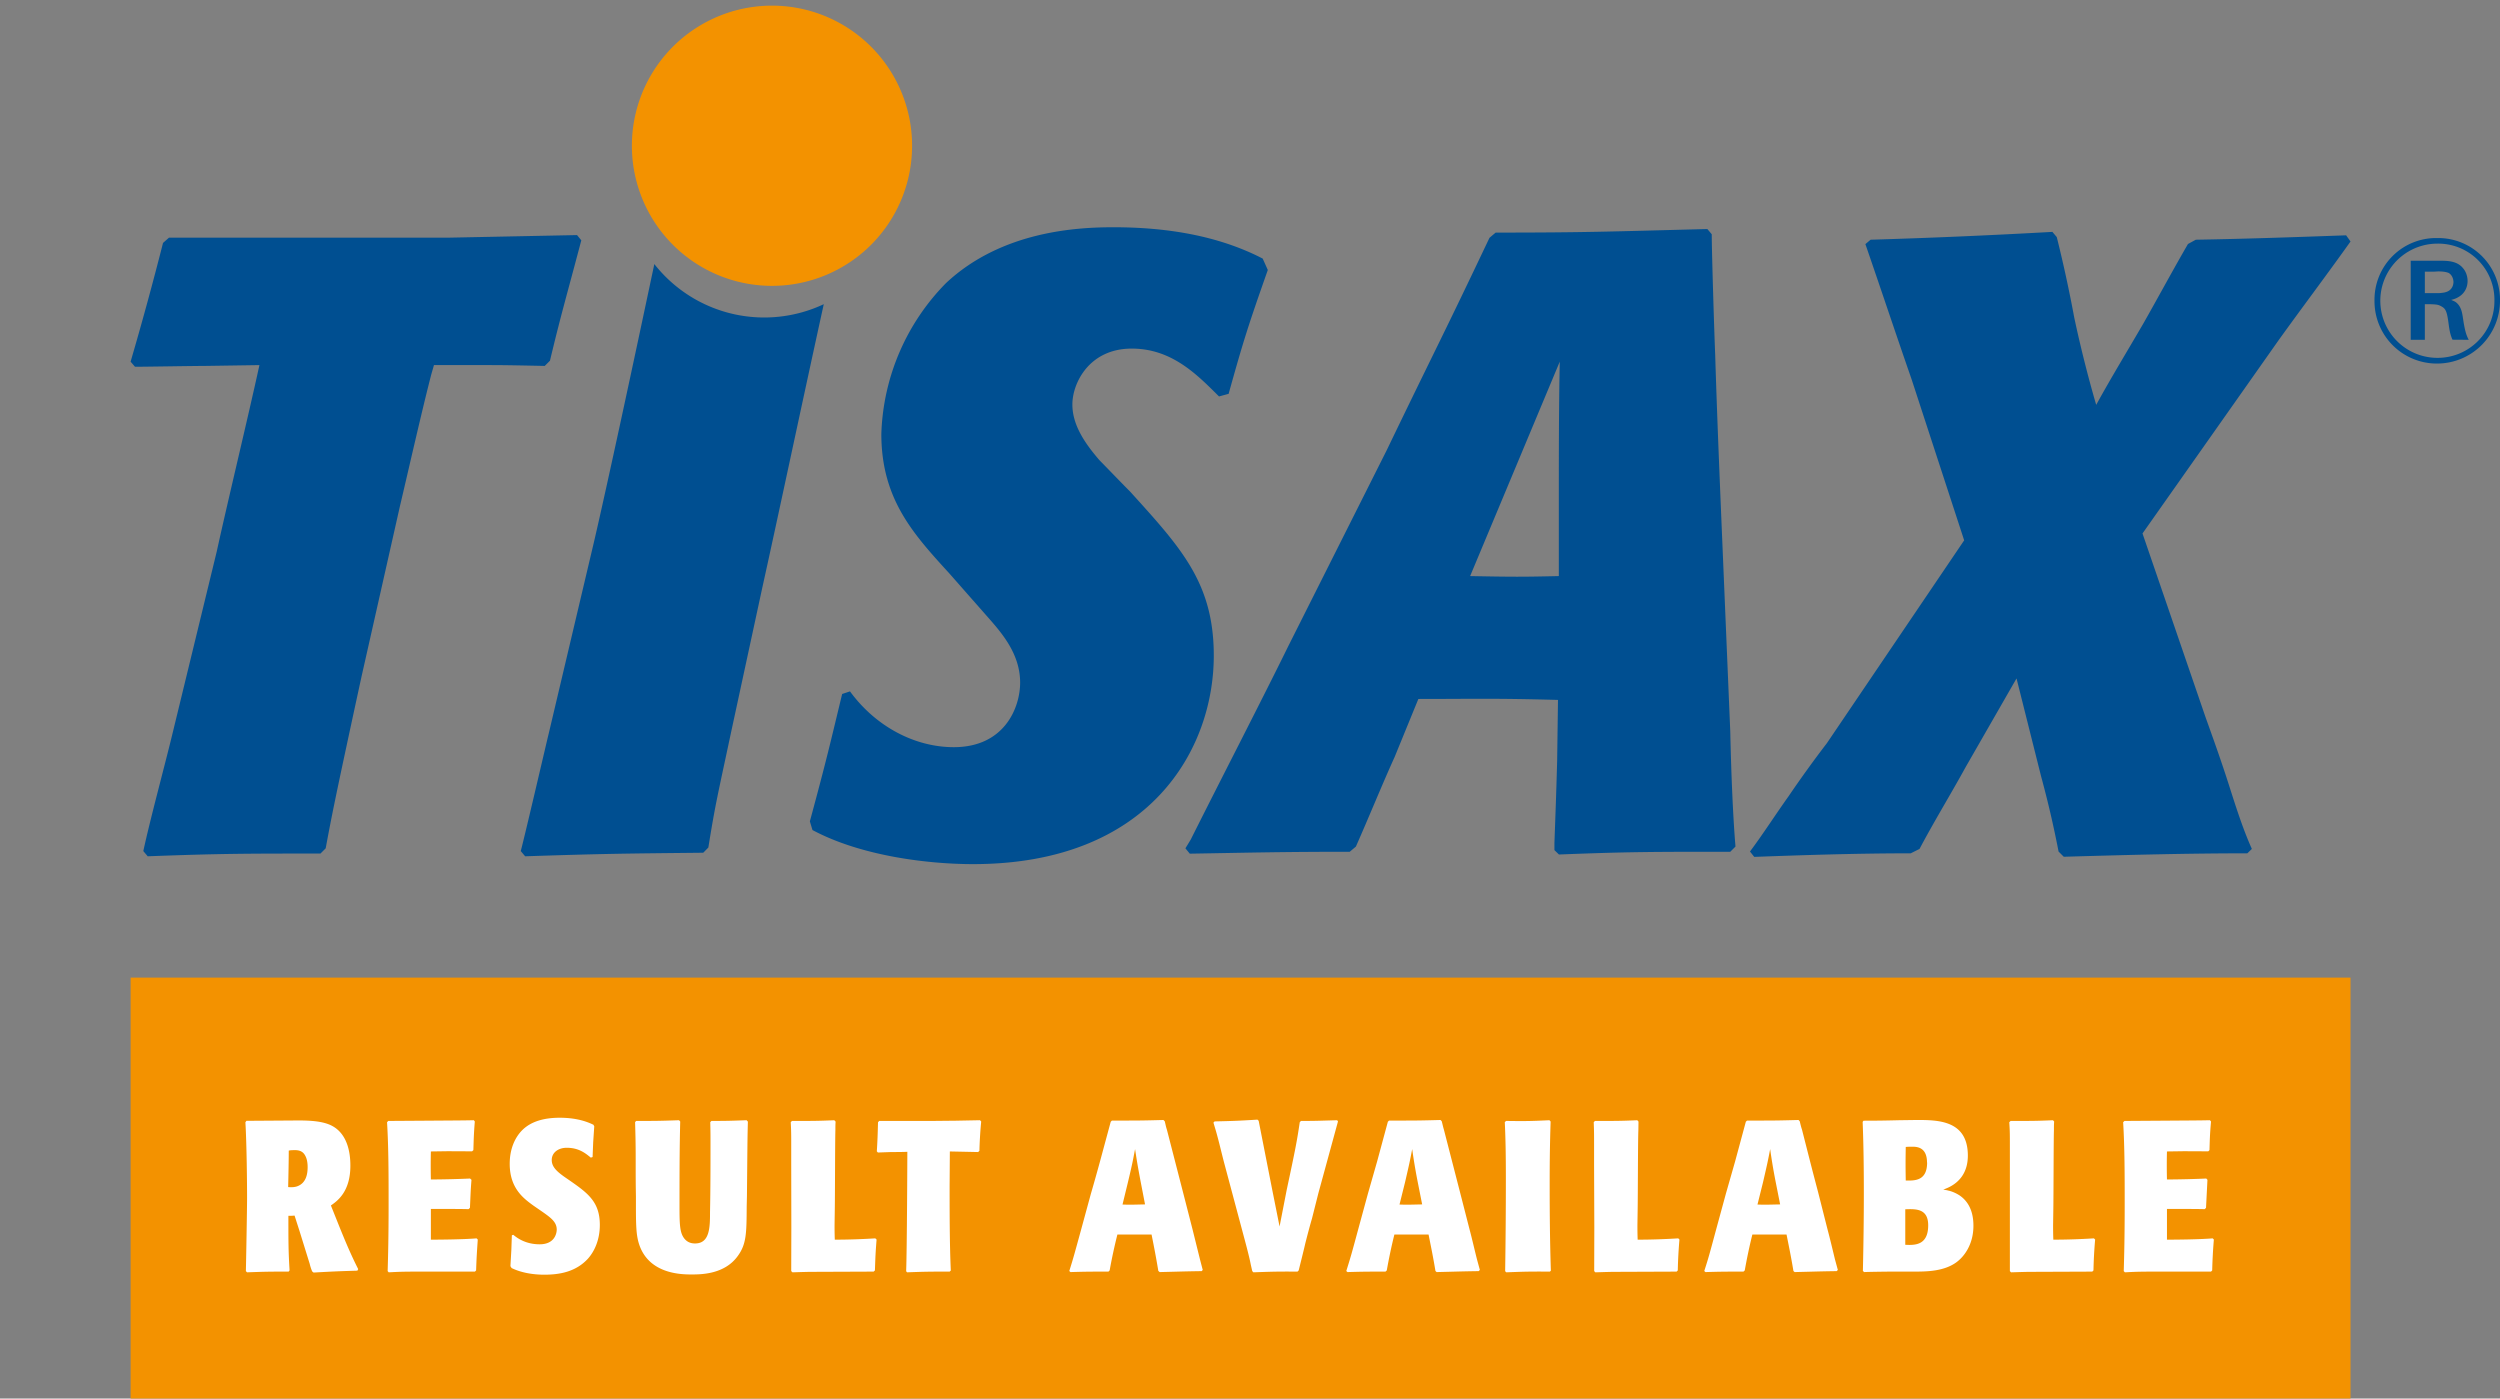
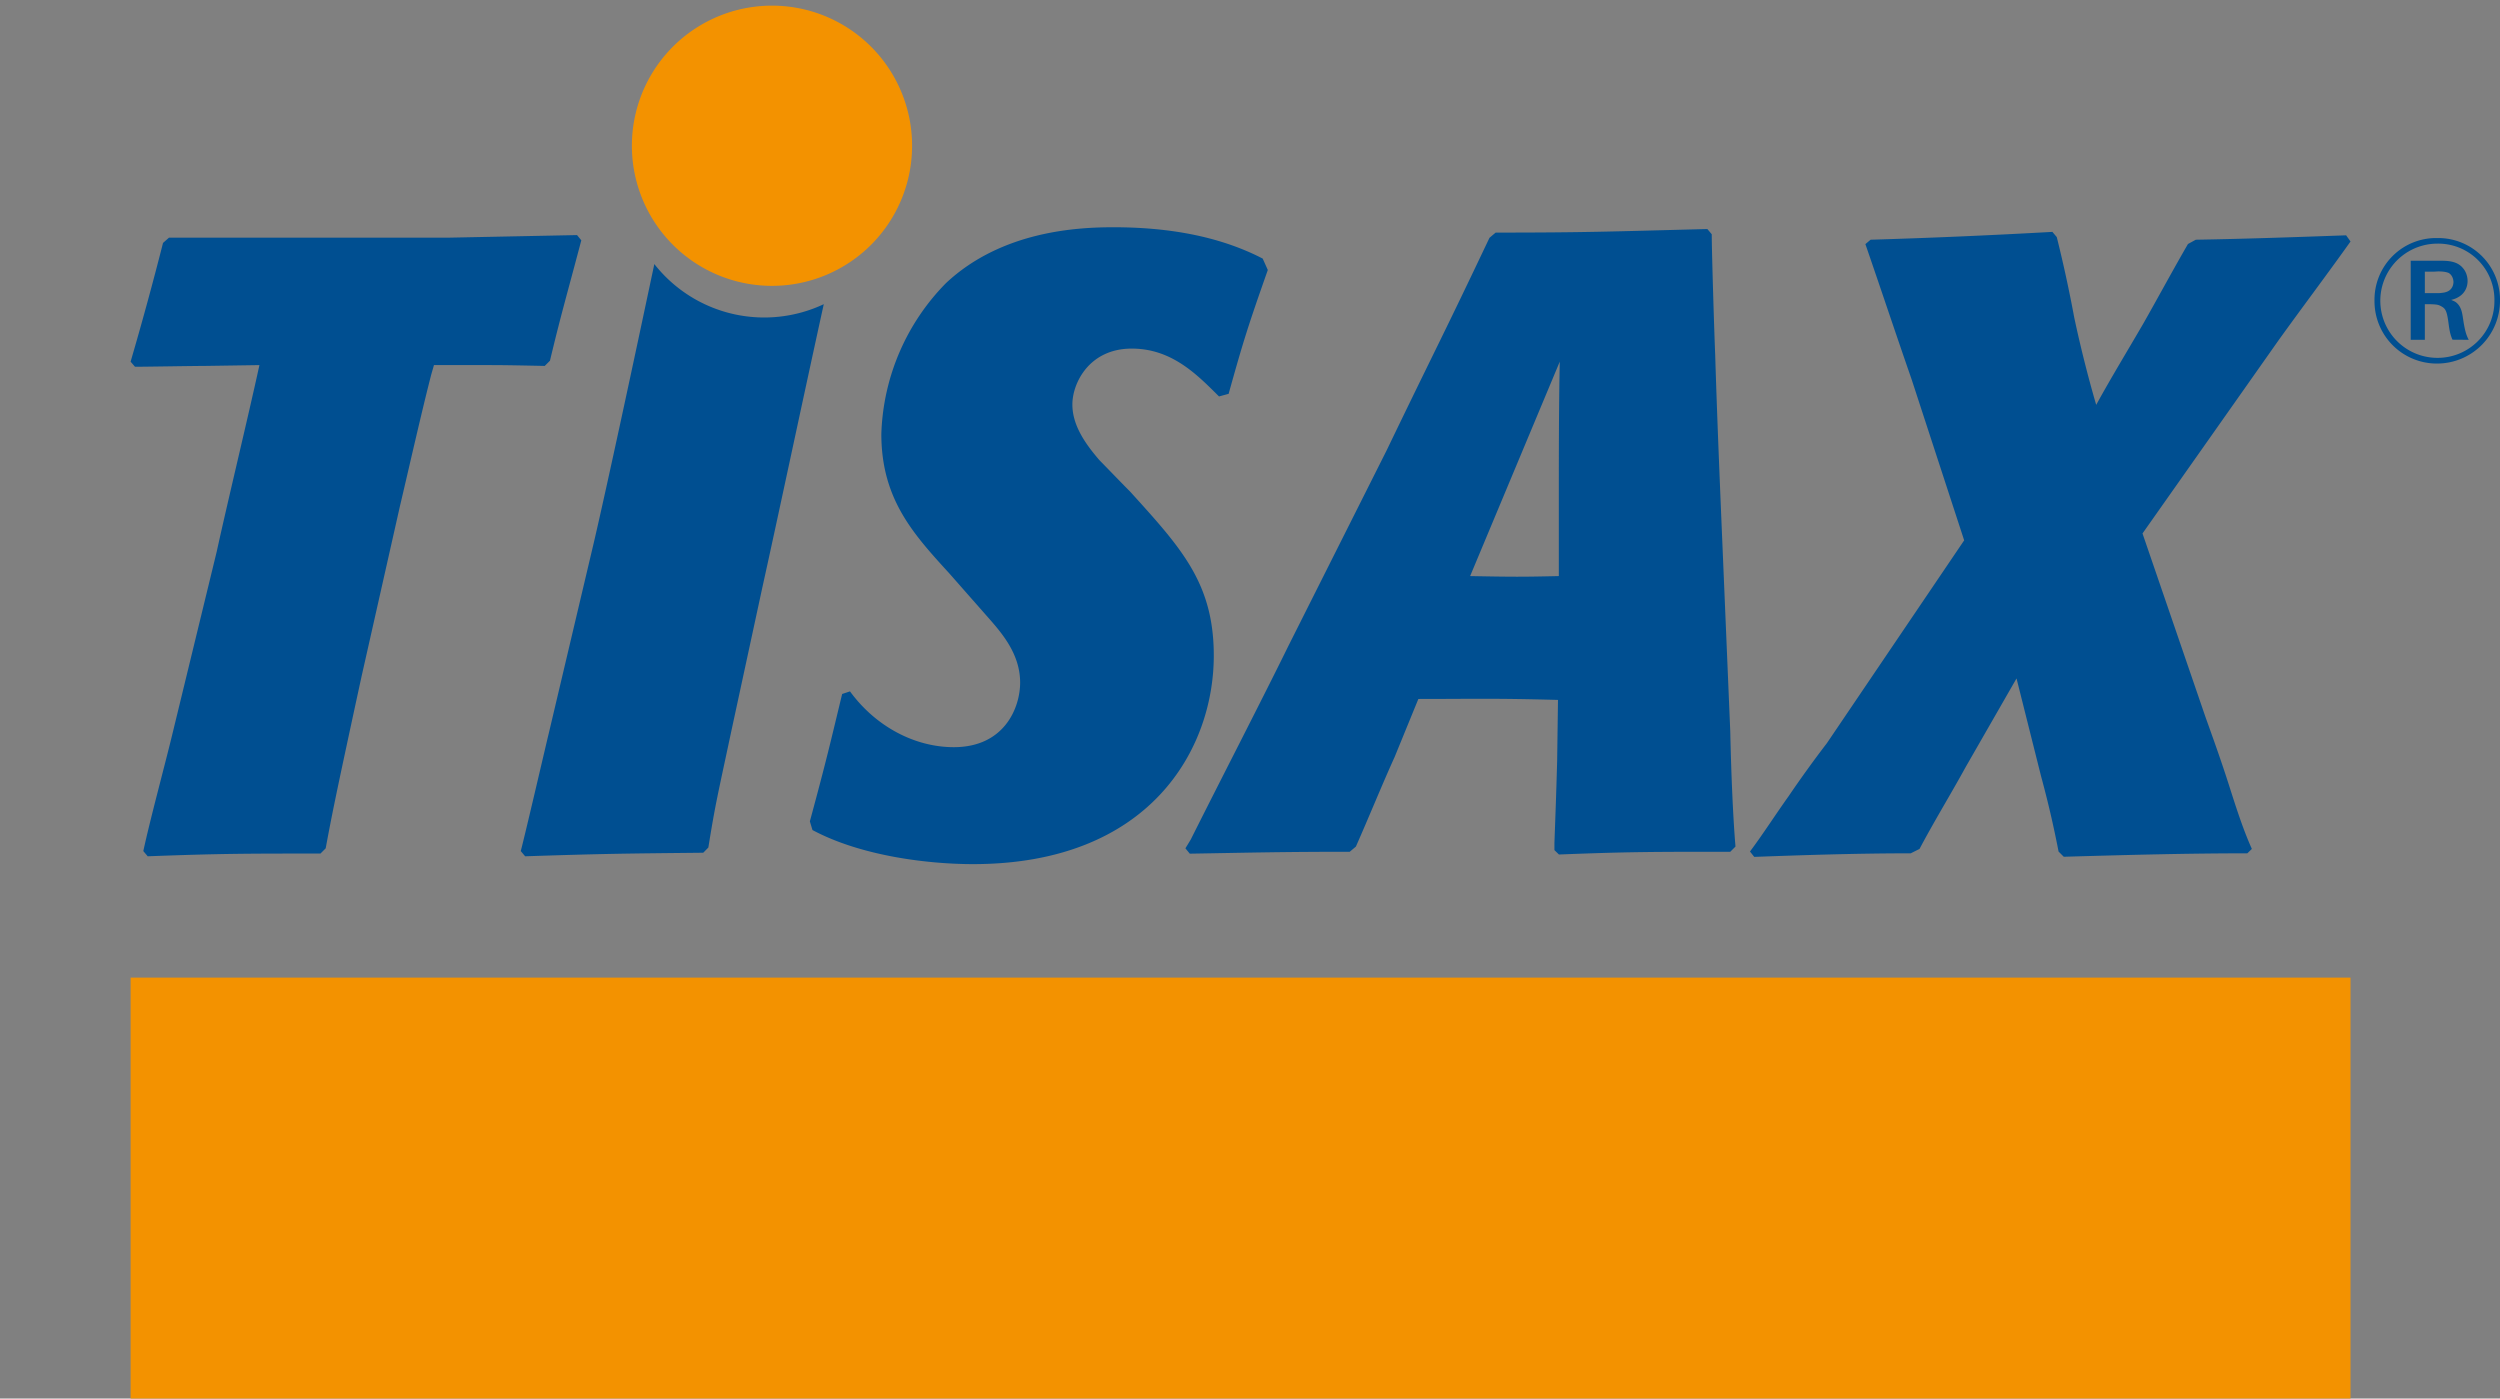
<svg xmlns="http://www.w3.org/2000/svg" xml:space="preserve" width="210.56" height="117.79" viewBox="96.5 105.5 210.56 117.79">
  <rect x="96.5" y="105.5" width="210.56" height="117.79" fill="#808080" stroke="none" />
  <path fill="#F39200" d="M173.31 117.29a11.8 11.8 0 1 1-23.58 0 11.8 11.8 0 0 1 23.58 0" />
  <path fill="#004F91" d="M241.56 151.13c-.22-5.26-.44-10.5-.6-15.76-.07-1.63-.29-8.66-.29-10.14l-.37-.44c-8.5.22-10.43.3-17.83.3l-.52.44c-4.07 8.58-4.6 9.47-8.66 17.9l-8.29 16.5c-2.14 4.37-5.77 11.4-8.21 16.28l-.45.74.37.45c4.89-.08 7.63-.16 13.47-.16l.52-.44c1.11-2.51 2.22-5.25 3.26-7.54l2-4.89c4.66 0 6.21-.07 11.76.08l-.07 5.1c-.08 2.96-.15 4.74-.23 6.96v.59l.38.37c5.91-.23 7.84-.23 14.43-.23l.44-.44c-.22-2.59-.37-6.43-.44-9.69l-.67-15.98zm-13.77-3.26v6.15c-3.03.07-3.84.07-7.47 0l7.55-18.06c-.08 3.85-.08 8.07-.08 11.91M191.68 146.9c-.45-.44-2.21-2.27-2.58-2.64-1.4-1.62-2.28-3.09-2.28-4.7 0-1.77 1.4-4.7 5-4.7 3.38 0 5.51 2.2 7.35 4.03l.81-.22c1.25-4.48 1.62-5.66 3.3-10.43l-.43-.96c-3.82-1.98-8.23-2.64-12.57-2.64-3.01 0-9.4.3-14.1 4.7a18.93 18.93 0 0 0-5.45 12.71c0 5.51 2.72 8.45 5.74 11.76l1.68 1.91 1.55 1.76c1.17 1.33 2.72 3.09 2.72 5.51 0 2.13-1.33 5.44-5.59 5.44-3.23 0-6.54-1.69-8.74-4.7l-.66.22c-1.03 4.26-1.25 5.29-2.72 10.73l.22.73c4.11 2.2 9.77 2.87 13.52 2.87 14.92 0 20.28-9.7 20.28-17.56 0-6.1-2.72-9.04-7.05-13.82M142.82 135.88c.95-3.97 1.4-5.44 2.64-10.14l-.36-.44-10.95.22h-23.42l-.5.44a288 288 0 0 1-2.73 10l.37.43c.88 0 4.96-.07 5.85-.07l4.63-.07c-.96 4.4-2.65 11.39-3.6 15.72L111 167.4c-.66 2.72-1.84 7.06-2.43 9.78l.37.44c6.25-.23 8.16-.23 14.55-.23l.44-.44c.52-2.78.74-3.96 3.02-14.47l3.23-14.33c.73-3.09 1.84-8 2.64-11.1l.23-.8h3.9c1.68 0 2.05 0 5.43.07l.44-.44zM151.61 127.74c-1.77 8.37-3.92 18.39-5.07 23.35l-3.82 16.17c-.37 1.54-1.99 8.52-2.36 9.92l.37.44c7.06-.23 8.53-.23 15-.3l.43-.44c.59-3.67.74-4.19 1.99-10.06l2.57-11.9c1.16-5.22 3.31-15.37 5.16-23.8a11.77 11.77 0 0 1-14.27-3.38M285.78 177.37c-5.15 0-10.3.14-15.46.29l-.44-.44a85.75 85.75 0 0 0-1.47-6.33l-2.07-8.25-4.27 7.44c-1.25 2.28-2.65 4.56-3.9 6.92l-.74.37c-4.41 0-8.83.14-13.18.3l-.36-.45c1.1-1.47 2.14-3.1 3.24-4.64a98.78 98.78 0 0 1 3.24-4.49l11.56-17.08-4.42-13.54c-1.33-3.83-2.58-7.59-3.9-11.41l.44-.37c5.08-.15 10.16-.37 15.31-.66l.37.44a113.8 113.8 0 0 1 1.47 6.77 104 104 0 0 0 1.85 7.36c1.25-2.28 2.64-4.56 3.97-6.85 1.25-2.2 2.43-4.4 3.76-6.7l.66-.36c4.2-.07 8.46-.22 12.66-.37l.37.52c-1.99 2.8-4.05 5.52-6.11 8.39l-11.41 16.2 5.3 15.45c.66 1.84 1.32 3.68 1.91 5.52.59 1.84 1.18 3.76 2 5.6l-.38.37zM300.73 130.2v-1.82h.77l.34-.02c.45 0 .7.05.9.13.36.22.4.64.4.76 0 .2-.07.37-.1.42-.18.36-.54.47-.92.5-.13.02-.26.02-.4.02h-1zm3.7 3.92c-.2-.36-.32-.75-.45-1.57-.09-.55-.12-1.2-.63-1.59-.07-.06-.19-.11-.4-.2.24-.06.38-.12.48-.17.8-.39.9-1.1.9-1.42 0-.52-.23-.9-.35-1.04-.55-.72-1.47-.67-2.27-.67h-2.17v6.66h1.19v-3h.41c.57.02.73.03 1.01.2.32.17.42.43.52 1.03.1.61.12 1.18.39 1.76l1.36.01zm2.63-3.26a5.2 5.2 0 0 0-5.27-5.31 5.19 5.19 0 0 0-5.3 5.27 5.25 5.25 0 0 0 5.3 5.3 5.3 5.3 0 0 0 5.27-5.26m-.47-.02a4.78 4.78 0 0 1-4.8 4.8 4.8 4.8 0 1 1 0-9.62 4.73 4.73 0 0 1 4.8 4.83" />
  <path fill="#F39200" d="M107.5 187.84h186.97v35.45H107.5z" />
  <g fill="#FFF">
-     <path d="m117.25 199.9 4.37-.03c1.04 0 2.1.06 2.84.45 1.44.76 1.55 2.57 1.55 3.36 0 2.2-1.1 2.97-1.64 3.35l.72 1.8c.34.83.86 2.14 1.58 3.56l-.07.13c-1.67.05-2.09.07-3.69.16l-.12-.1c-.08-.2-.15-.4-.2-.62l-.86-2.77-.42-1.31c-.2.02-.32.02-.52.02 0 2.2 0 2.98.1 4.6l-.08.1c-1.64 0-1.82 0-3.5.06l-.1-.1c.02-.89.1-5.22.1-6.2 0-1.14-.03-4.46-.14-6.34l.08-.11zm4.24 5.53c.83-.27.92-1.12.92-1.64 0-.21-.02-.6-.18-.91-.13-.27-.35-.51-.87-.51-.16 0-.4 0-.54.04 0 .84-.03 2.23-.05 3.07.42.04.65-.03.72-.05M135.97 207.34c-.75-.02-2.25-.02-3.18-.02v2.59c.88 0 2.77-.02 3.85-.11l.1.1c-.08 1.16-.1 1.5-.14 2.6l-.1.1h-4c-1.85 0-2.12 0-3.26.06l-.09-.1c.04-1.36.08-2.85.08-5.73 0-2.27 0-4.67-.13-6.81l.1-.11 3.01-.02c2.95-.02 3.3-.02 4.2-.04l.08.11c-.09 1.15-.09 1.5-.12 2.41l-.11.1-2.05-.01-1.42.02a51.4 51.4 0 0 0 0 2.36c1.02 0 2.52-.04 3.3-.08l.12.11c-.08.99-.08 1.37-.13 2.36l-.1.1zM146.26 203c-.46-.38-1.02-.83-2.03-.83-.7 0-1.26.4-1.26 1.03 0 .61.47 1.02 1.33 1.6 1.66 1.15 2.72 1.87 2.72 3.87 0 1.22-.43 2.2-1 2.84-1.02 1.11-2.38 1.35-3.68 1.35-.99 0-1.98-.18-2.75-.56l-.1-.16.08-1.4.04-1.2.12-.04c.26.21.98.8 2.22.8 1.3 0 1.44-.97 1.44-1.24 0-.64-.5-1-1.21-1.5l-.74-.51c-.84-.61-2.01-1.46-2.01-3.53 0-1.27.45-2.23 1.06-2.84.73-.72 1.8-1.04 3.16-1.04 1.59 0 2.49.43 2.83.59l.07.13-.09 1.35-.05 1.24-.15.05zM159.49 199.96c-.04 1.42-.04 2.3-.08 6.28l-.02.88c-.01 2.25-.03 3.15-.72 4.12-1.11 1.6-3.14 1.6-3.92 1.6-.8 0-3.63 0-4.44-2.6-.23-.74-.25-1.57-.25-3.23v-.75c-.02-1.24-.02-1.42-.02-3.17 0-1.31-.02-2.01-.05-3.08l.09-.1c1.56 0 1.94 0 3.61-.06l.1.11c-.06 2.36-.06 4.71-.06 7.07 0 1.6.02 2.3.41 2.79.29.36.65.41.9.41 1.24 0 1.26-1.35 1.26-2.64.04-1.91.04-3.93.04-5.83 0-.72 0-.9-.02-1.75l.1-.1c1.46 0 1.82-.02 2.96-.06l.1.11zM166.88 199.96c-.02.23-.02.47-.02.72-.03.94-.03 5.61-.05 6.66l-.02 1.35c0 .23 0 .66.02 1.22 1.15 0 2.28-.04 3.41-.11l.11.1c-.09 1.12-.1 1.43-.14 2.6l-.11.1-5.02.02c-.63 0-1.04.02-1.81.04l-.11-.1.01-3.68-.01-5.3v-1.53c0-1 0-1.31-.04-2.03l.1-.11c1.74 0 2.22 0 3.57-.06l.1.11zM176.47 212.6c-1.64 0-1.96 0-3.57.06l-.08-.09c.07-1.85.1-9.62.1-10.06-.44.02-.9.02-1.36.02l-1.12.04-.09-.1c.06-.98.07-1.34.1-2.45l.1-.11h4.44l2.02-.02 2.03-.04.1.11a35.6 35.6 0 0 0-.15 2.47l-.11.1-2.38-.05-.02 2.88c0 2.26 0 4.9.1 7.15l-.11.1zM194.06 212.55c-.2-1.2-.34-1.92-.57-3.07h-2.88c-.25 1-.47 2.01-.65 3.02l-.1.1c-1.4 0-1.9 0-3.2.04l-.1-.09c.36-1.15.43-1.42 1-3.5l.82-3.01c.27-.92.52-1.82.77-2.73l.9-3.33.1-.1c2.2 0 2.54 0 4.34-.05l.11.11c.06.23.1.47.18.7l1.35 5.24.81 3.16.63 2.54.23.88-.09.1c-1.5.02-1.85.04-3.54.08l-.1-.09zm-3.02-5.6c.65.03 1.28 0 1.9-.01l-.39-2.02c-.25-1.33-.3-1.65-.45-2.64-.18.95-.23 1.24-.6 2.79l-.46 1.89zM205.77 212.6c-1.65-.01-2.07 0-3.7.06l-.1-.1-.12-.53c-.16-.83-.52-2.12-.74-2.95l-.97-3.63-.54-2.02c-.23-.88-.43-1.76-.68-2.64l-.22-.74.1-.1c1.76-.04 2.12-.06 3.61-.15l.1.1 1.16 5.9.6 3 .6-3.08c.74-3.46.87-4.14 1.1-5.7l.1-.11c1.3 0 1.61-.02 3.05-.06l.07.1-.95 3.48-.7 2.56-.54 2.14c-.2.68-.38 1.38-.56 2.08-.07.33-.47 1.93-.56 2.29l-.1.1zM217.4 212.55c-.2-1.2-.35-1.92-.58-3.07h-2.88c-.25 1-.46 2.01-.64 3.02l-.11.1c-1.4 0-1.9 0-3.2.04l-.1-.09c.36-1.15.44-1.42 1-3.5l.82-3.01.78-2.73.9-3.33.1-.1c2.2 0 2.54 0 4.34-.05l.1.11c.06.23.11.47.18.7l1.35 5.24.81 3.16c.19.7.45 1.84.63 2.54l.24.88-.1.1c-1.5.02-1.84.04-3.54.08l-.1-.09zm-3.03-5.6c.65.03 1.28 0 1.91-.01l-.4-2.02a48.9 48.9 0 0 1-.44-2.64c-.18.95-.24 1.24-.6 2.79l-.47 1.89zM227.04 212.6c-1.73-.01-2.14 0-3.67.06l-.1-.09c.04-2.6.06-5.18.06-7.77 0-2.23-.03-3.5-.09-4.79l.11-.1c1.6.02 1.98.02 3.65-.06l.1.11c-.03.97-.08 2.48-.08 5.18 0 2.47.02 4.91.1 7.38l-.08.08zM234.5 199.96l-.01.72c-.04.94-.04 5.61-.06 6.66l-.02 1.35c0 .23 0 .66.02 1.22 1.15 0 2.28-.04 3.42-.11l.1.1a38.8 38.8 0 0 0-.14 2.6l-.1.1-5.03.02c-.63 0-1.04.02-1.81.04l-.1-.1.01-3.68-.02-5.3v-1.53c0-1 0-1.31-.03-2.03l.1-.11c1.73 0 2.22 0 3.57-.06l.1.11zM247.55 212.55c-.2-1.2-.35-1.92-.58-3.07h-2.88c-.25 1-.46 2.01-.64 3.02l-.11.1c-1.4 0-1.9 0-3.2.04l-.1-.09c.37-1.15.44-1.42 1-3.5l.82-3.01.78-2.73.9-3.33.1-.1c2.2 0 2.54 0 4.34-.05l.1.11c.06.23.11.47.19.7.79 3.1.84 3.31 1.35 5.24l.8 3.16c.19.7.46 1.84.63 2.54l.24.88-.1.1c-1.5.02-1.84.04-3.54.08l-.1-.09zm-3.03-5.6c.65.03 1.28 0 1.91-.01l-.4-2.02a47.8 47.8 0 0 1-.44-2.64c-.18.95-.24 1.24-.6 2.79l-.47 1.89zM253.45 199.89c1.4 0 2.17-.02 2.98-.04l1.48-.02c1.78 0 4.33 0 4.33 3 0 1.43-.73 2.27-1.67 2.7l-.4.17c.13.02.27.03.4.07.34.07.67.22.97.41 1.03.7 1.17 1.84 1.17 2.56 0 1.54-.75 2.59-1.47 3.1-1.03.73-2.43.75-3.32.76h-2.14c-.32 0-1.92.02-2.28.04l-.1-.1c.05-2.2.08-4.36.08-6.55 0-2-.02-4-.1-6l.07-.1zm5.45 8.81c0-1.42-1.04-1.38-1.93-1.35v2.99c.78.04 1.93.07 1.93-1.64m-.1-5.29c0-1.33-.9-1.33-1.27-1.33-.05 0-.3 0-.52.02-.02 1.28-.02 1.6 0 2.83.74.01 1.8.05 1.8-1.52M269.51 199.96c-.02.23-.02.47-.02.72-.03.94-.03 5.61-.05 6.66l-.02 1.35c0 .23 0 .66.02 1.22 1.15 0 2.28-.04 3.42-.11l.1.1a40.2 40.2 0 0 0-.14 2.6l-.1.1-5.03.02c-.62 0-1.04.02-1.81.04l-.1-.1v-10.51c0-1 0-1.31-.05-2.03l.11-.11c1.73 0 2.22 0 3.57-.06l.1.11zM282.2 207.34c-.76-.02-2.25-.02-3.19-.02v2.59c.88 0 2.77-.02 3.85-.11l.1.1a44.2 44.2 0 0 0-.14 2.6l-.1.1h-4c-1.85 0-2.12 0-3.25.06l-.1-.1c.04-1.36.08-2.85.08-5.73 0-2.27 0-4.67-.13-6.81l.11-.11 3-.02c2.95-.02 3.3-.02 4.2-.04l.09.11c-.1 1.15-.1 1.5-.13 2.41l-.1.1-2.06-.01-1.42.02a48.7 48.7 0 0 0 0 2.36c1.02 0 2.52-.04 3.31-.08l.1.11-.12 2.36-.1.1z" />
-   </g>
+     </g>
</svg>